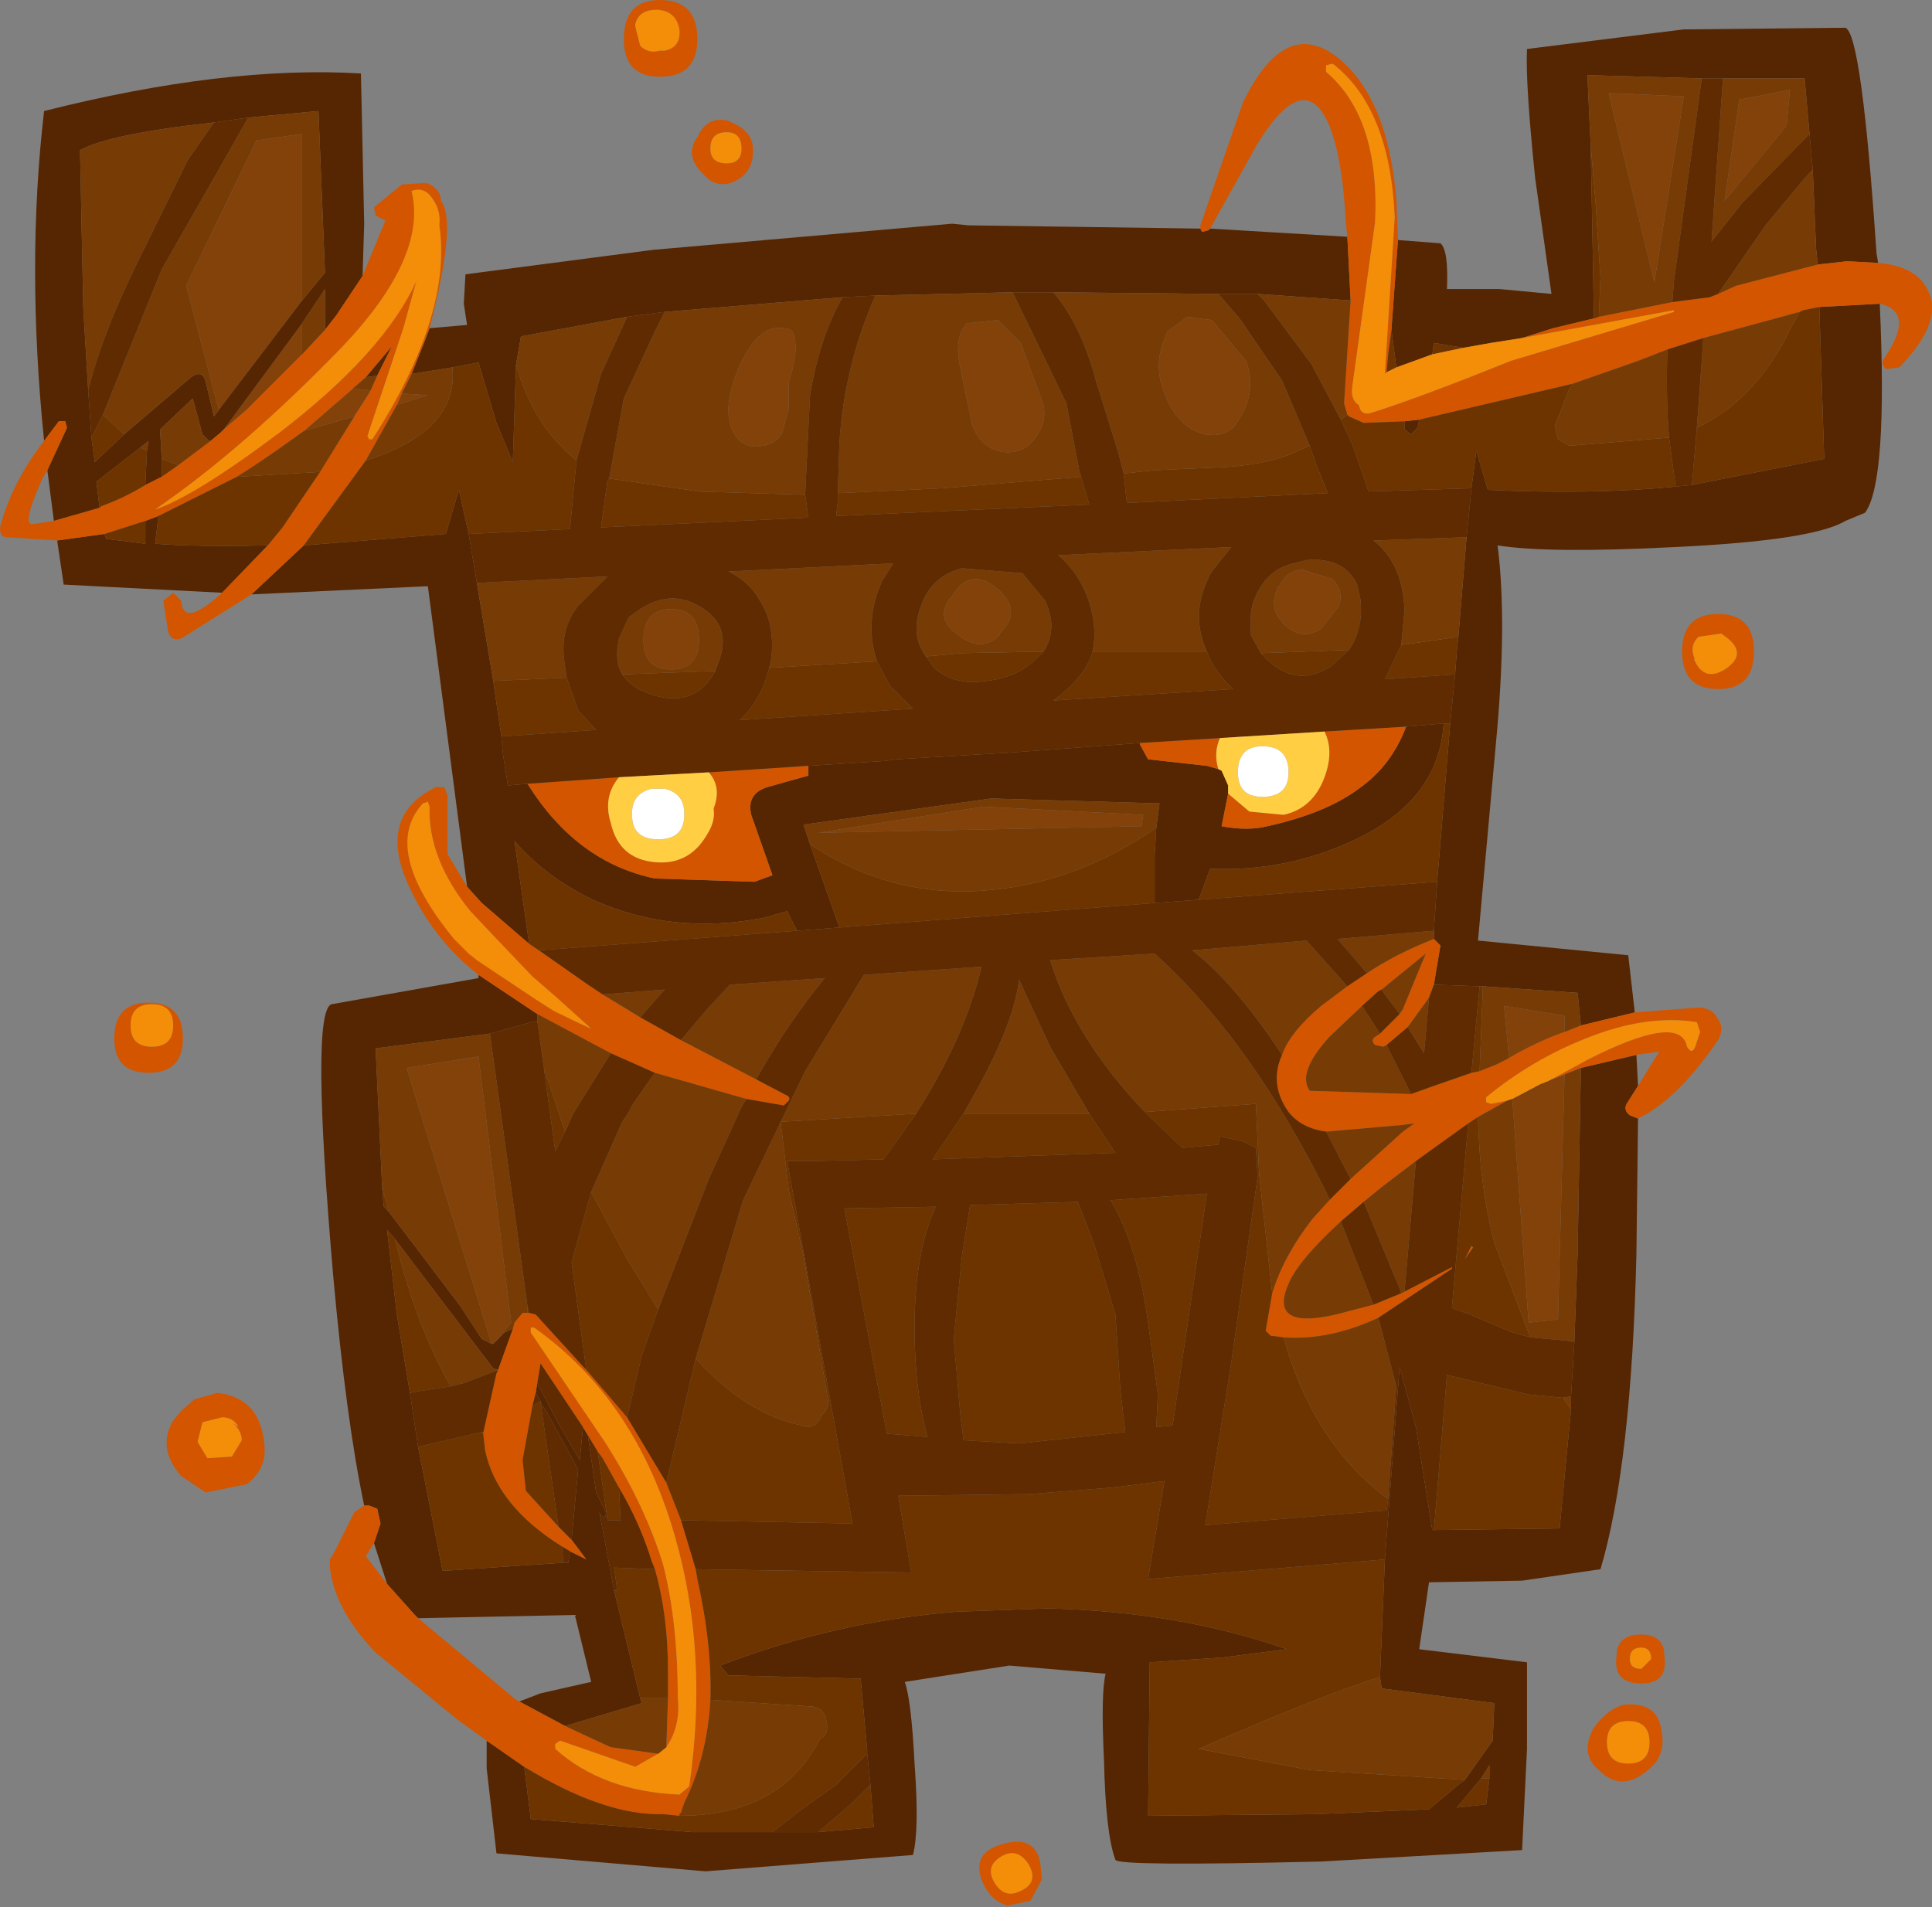
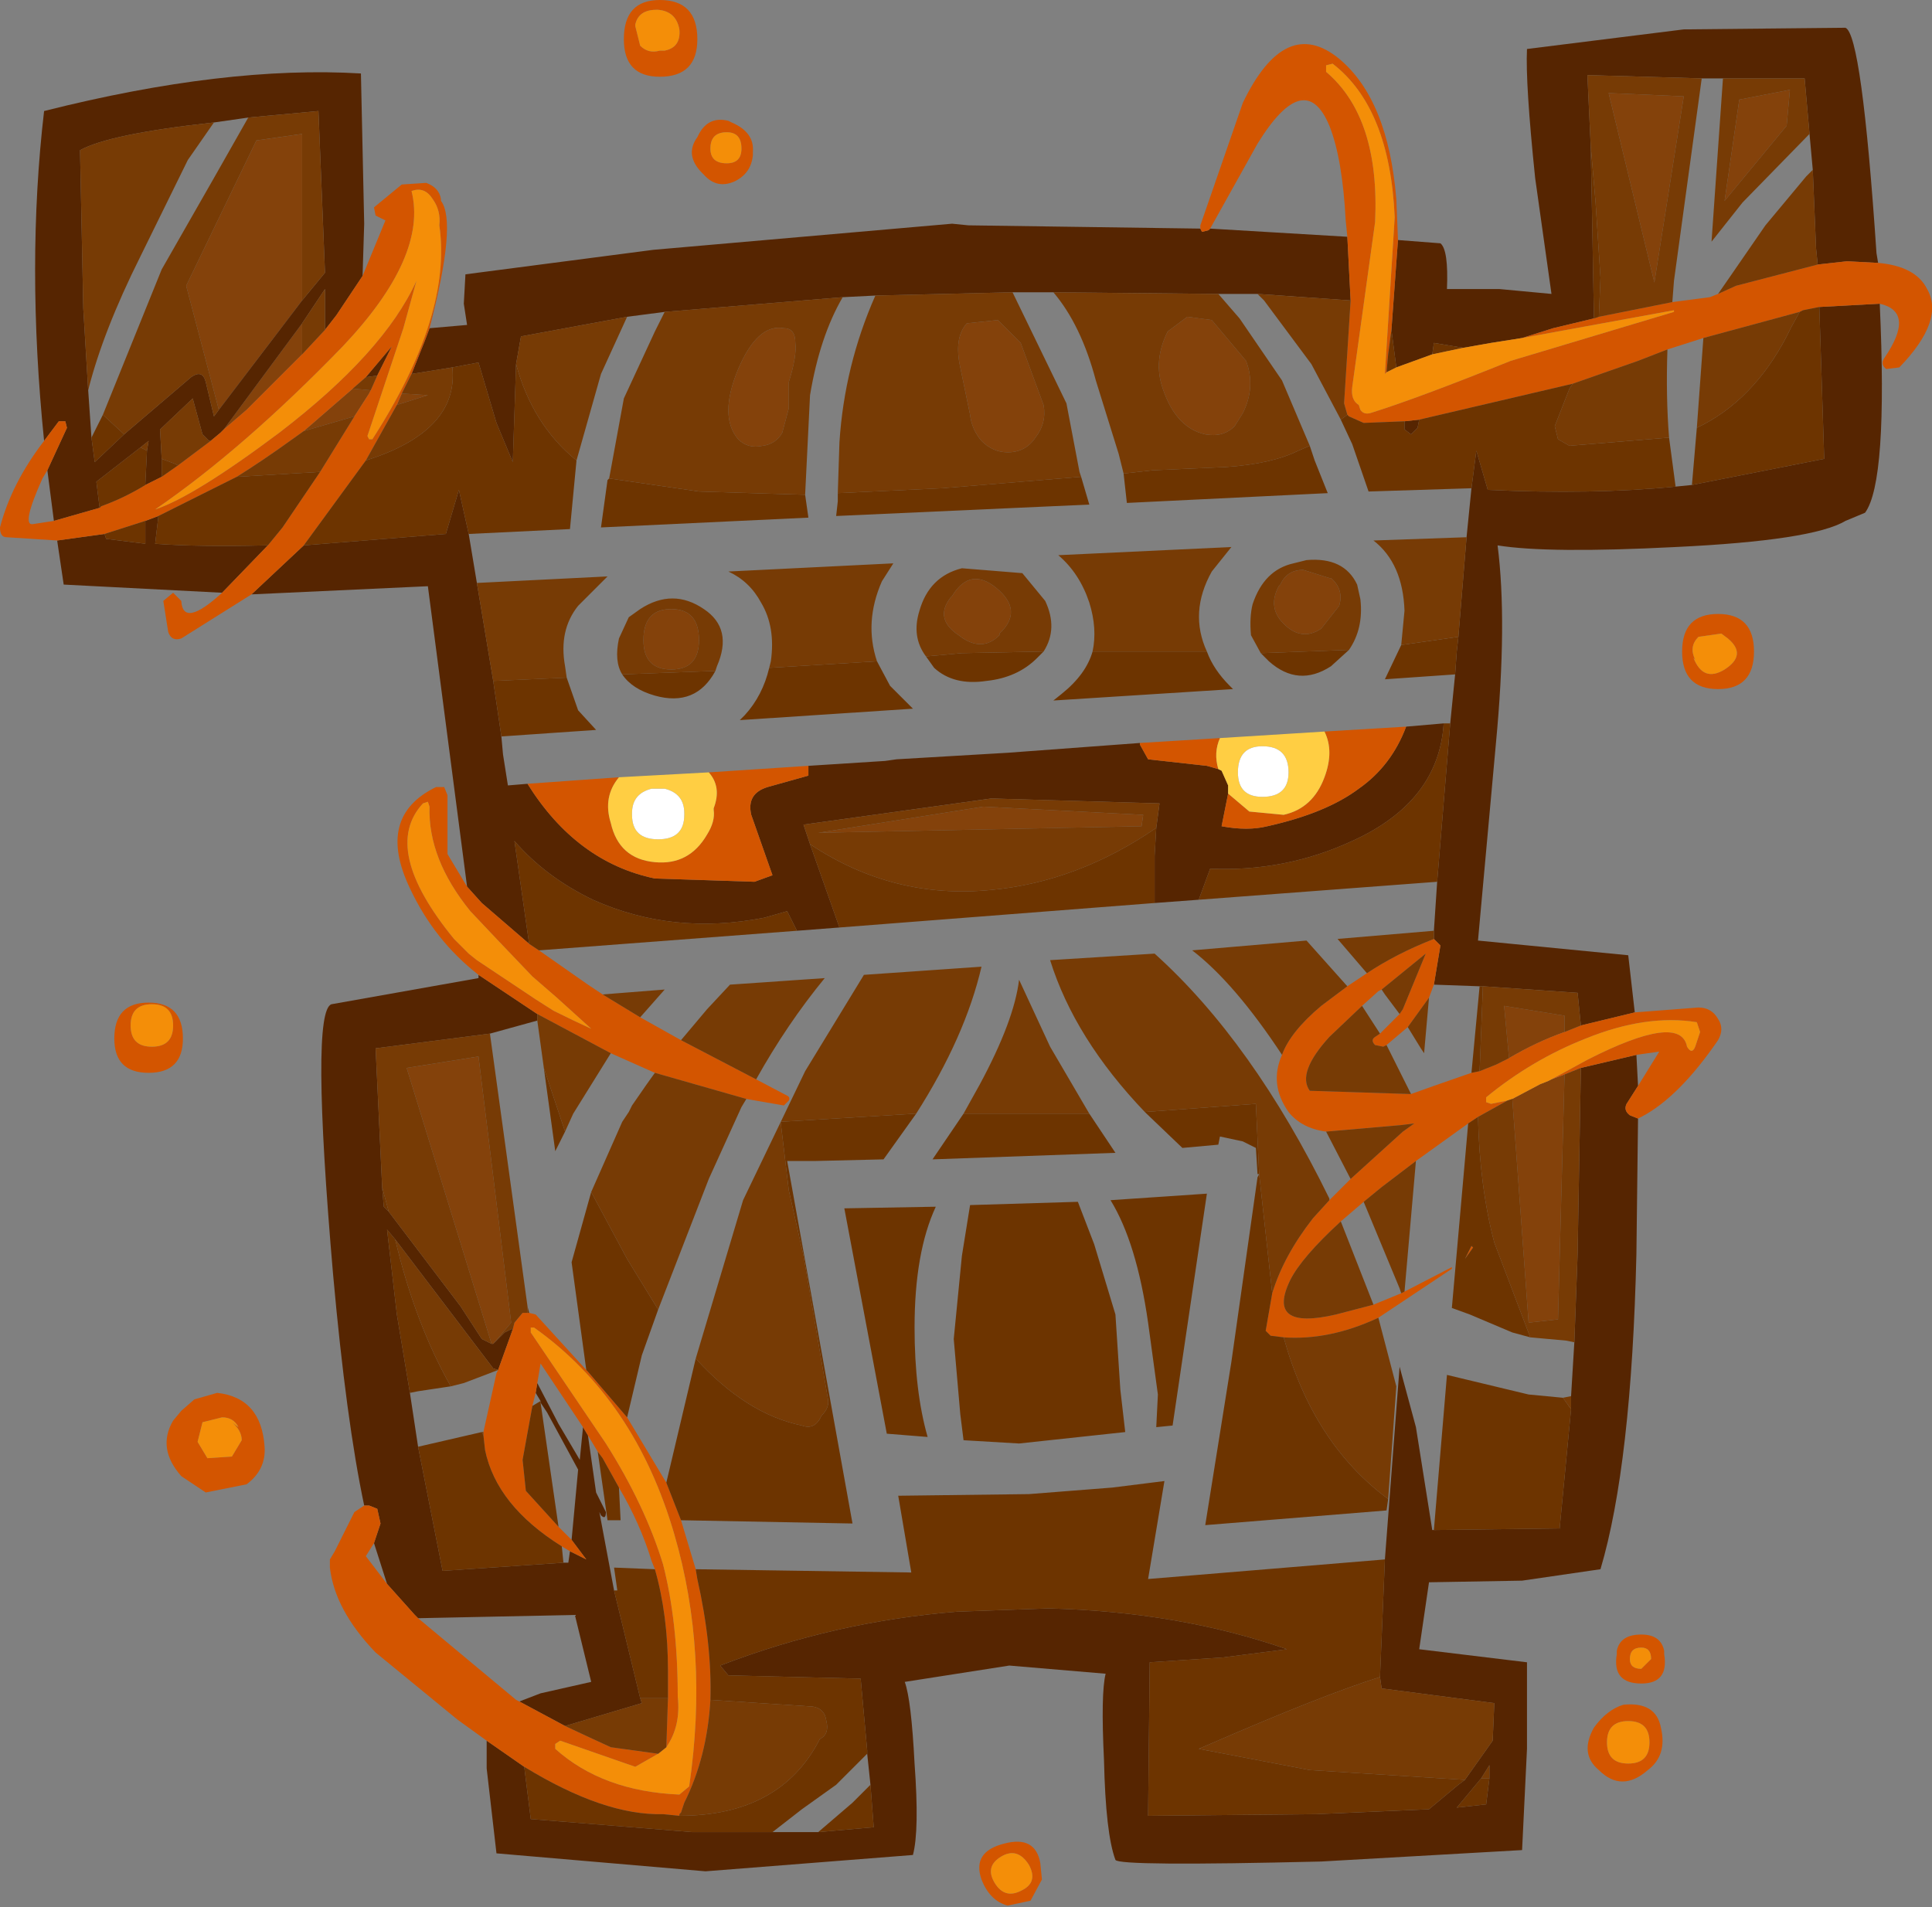
<svg xmlns="http://www.w3.org/2000/svg" version="1.1" width="59.15" height="58.4" viewBox="-29.55 -29.2 59.15 58.4" id="svg2">
  <rect x="-29.55" y="-29.2" width="59.15" height="58.4" fill="#808080" stroke="none" />
  <defs id="defs43" />
  <g id="shape_1" style="stroke-linecap:round;stroke-linejoin:round">
    <path d="m 23.25,-23.05 m 0,0 1.9,-2.3 0.1,-1.1 -1.55,0.3 -0.45,3.1 M 18.35,3.7 17.95,3.85 17.85,3.9 17.6,4 l -0.85,0.45 0.5,6.85 0.9,-0.1 0.2,-7.5 m 1.35,-30.05 1.4,5.8 0.9,-5.7 -2.3,-0.1 M 16.5,1.6 16.65,3.2 q 0.85,-0.5 1.7,-0.8 l 0,-0.5 -1.85,-0.3 m -37.75,-20.35 0.95,-1.25 0,-5.1 -1.4,0.2 -2.15,4.45 1,3.8 1.6,-2.1 m 0.95,-0.55 -2.4,3.25 0.7,-0.6 1.7,-1.7 0,-0.95 m 1.55,2 -1.5,1.3 1.55,-0.45 0.45,-0.7 0.05,-0.1 -0.55,-0.05 m 2.3,0.2 -0.8,-0.05 -0.15,0.35 0.95,-0.3 m -0.65,20.6 2.6,8.45 0.05,0 0.55,-0.65 -1,-8.15 -2.2,0.35 M 6.2,-19.05 q -0.45,0.9 -0.15,1.75 0.4,1.2 1.3,1.4 0.55,0.1 0.9,-0.25 l 0.25,-0.4 q 0.4,-0.8 0.1,-1.6 L 7.55,-19.4 6.8,-19.5 6.2,-19.05 M 1,-19.4 0.05,-19.3 q -0.4,0.45 -0.2,1.35 l 0.3,1.45 q 0.05,0.45 0.35,0.8 0.35,0.35 0.8,0.35 0.55,0 0.85,-0.45 0.35,-0.45 0.25,-1 L 1.7,-18.7 1,-19.4 m 8.75,9.3 q 0.55,0.55 1.15,0.15 l 0.55,-0.7 q 0.15,-0.5 -0.25,-0.85 l -0.05,0 -0.8,-0.25 q -0.5,0 -0.7,0.45 l -0.05,0.05 q -0.35,0.65 0.15,1.15 m -8.7,0.3 q 0.75,-0.7 -0.1,-1.4 -0.8,-0.65 -1.35,0.25 l -0.05,0.05 q -0.5,0.65 0.25,1.15 0.7,0.55 1.25,0 l 0,-0.05 m 4.4,5.55 -4.9,-0.25 -5.05,0.8 9.9,-0.2 0.05,-0.35 m -11,-14.9 q -0.8,-0.15 -1.4,1.25 -0.6,1.45 0,2.15 0.3,0.3 0.75,0.2 0.4,-0.05 0.6,-0.4 l 0.2,-0.75 0,-0.8 q 0.25,-0.8 0.2,-1.2 0,-0.45 -0.35,-0.45 m -4.3,9.55 q 0,0.9 0.85,0.9 0.85,0 0.85,-0.9 0,-0.95 -0.85,-0.95 -0.85,0 -0.85,0.95" id="path5" style="fill:#84420b;fill-opacity:1;stroke:none" />
    <path d="M 23.25,-23.05" id="path7" style="fill:none;stroke:none" />
    <path d="m 27.95,-21.15 m 0,0 -0.05,-0.3 q -0.45,-6.7 -0.95,-6.9 l -4.95,0.05 -4.8,0.6 q -0.05,1.05 0.25,3.95 l 0.5,3.55 -1.6,-0.15 -1.6,0 q 0.05,-1.2 -0.2,-1.4 l -1.3,-0.1 -0.2,2.75 0.15,1.15 1.1,-0.4 0.05,-0.35 0.9,0.15 0.85,-0.15 0.95,-0.15 0.95,-0.3 1.25,-0.3 -0.05,-2.75 -0.05,-2.55 -0.1,-2.15 3.5,0.1 0.65,0 2.5,0 0.15,1.7 0.1,1.1 0.1,2.4 0.05,0.5 0.9,-0.1 0.95,0.05 m -0.4,7.65 q 0.7,-0.95 0.45,-6.4 l -1.85,0.1 0.15,4.65 -3.8,0.75 -0.25,0.05 -0.5,0.05 q -2.55,0.25 -5.75,0.1 l -0.35,-1.2 -0.15,1.15 -0.15,1.5 -0.25,3.05 -0.05,0.45 -0.05,0.7 -0.15,1.5 -0.4,4.85 -0.1,1.5 0,0.25 0.2,0.2 -0.2,1.2 1.4,0.05 0.1,0 2.9,0.2 0.1,1 1.65,-0.4 -0.2,-1.75 -4.6,-0.45 0.55,-6.05 q 0.35,-3.7 0.05,-6.05 1.55,0.25 5.45,0.05 4.2,-0.2 5.2,-0.8 l 0.6,-0.25 m -7,22.7 0.05,-4.15 -0.25,-0.1 Q 20.15,4.8 20.25,4.6 L 20.6,4.05 20.55,3.1 l -1.7,0.4 -0.1,5.7 -0.1,2.7 -0.1,1.65 0,0.4 -0.35,3.65 -3.85,0.05 -0.05,0 -0.5,-3.15 -0.5,-1.85 -0.45,5.9 -0.15,3.6 0.05,0.35 3.45,0.45 -0.05,1.15 -0.85,1.2 -0.2,0.15 -0.9,0.75 -3.45,0.15 L 5.6,26.4 5.65,21.7 7.9,21.55 9.85,21.3 q -3.3,-1.15 -7.3,-1.25 l -2.8,0.1 Q -4,20.45 -7.5,21.8 l 0.25,0.3 4.05,0.1 0.2,2.2 0,0.1 0.1,0.95 0.1,1.3 -1.7,0.15 -1.4,0 -2.45,0 -4.95,-0.4 -0.2,-1.6 -1.15,-0.8 0,0.85 0.3,2.6 6.4,0.55 6.35,-0.5 q 0.2,-0.75 0.05,-2.8 -0.1,-1.95 -0.3,-2.5 l 3.2,-0.5 2.95,0.25 q -0.15,0.6 -0.05,2.65 0.05,2.25 0.35,3.05 0.1,0.2 6.3,0.05 l 6.15,-0.35 0.15,-3.1 0,-2.65 -3.3,-0.4 0.3,-2.05 2.85,-0.05 2.4,-0.35 q 0.95,-3.2 1.1,-9.65 m -39.9,0.65 q 0.4,4.45 0.95,7.05 l 0.1,0 0.05,0 0.25,0.1 0.1,0.45 -0.2,0.6 0.4,1.25 0.85,0.95 0.1,0.1 4.8,-0.1 0.5,2.05 -1.55,0.35 -0.65,0.25 1.4,0.75 2.35,-0.7 -0.05,-0.15 -0.8,-3.3 -0.45,-2.4 0.05,0.1 Q -11,17.35 -11,17.1 l -0.3,-0.6 -0.25,-1.75 -0.15,-0.25 -0.1,1 -0.65,-1.1 -0.65,-1.25 -0.05,0.3 0.15,0.25 0,0.05 0.2,0.3 0.95,1.75 -0.2,2.15 0.45,0.6 -0.5,-0.25 -0.05,0.35 -0.15,0 -3.7,0.25 -0.75,-3.8 -0.25,-1.65 -0.4,-2.4 -0.3,-2.6 0.25,0.3 3,3.95 0.15,0.05 0.45,-1.25 -0.05,0 -0.2,0.1 -0.35,0.35 -0.05,0 -0.3,-0.15 -0.65,-1 -2.2,-2.9 -0.15,-0.15 -0.05,-0.6 -0.2,-4.25 3.5,-0.45 1.45,-0.4 0,-0.2 -1.5,-1 -0.3,-0.2 0,0.1 -4.5,0.8 q -0.65,0.2 0.05,8.3 m 2.9,-21.1 1.2,9.2 0.45,0.5 1.45,1.25 -0.45,-3.15 q 0.95,1.1 2.4,1.8 2.45,1.1 5.25,0.55 l 0.7,-0.2 0.3,0.6 1.3,-0.1 -0.9,-2.55 -0.2,-0.6 5.75,-0.8 5.15,0.15 -0.1,0.75 -0.05,0.85 0,1.45 1.35,-0.1 0.35,-0.95 q 2.3,0.1 4.35,-0.85 2.65,-1.2 2.8,-3.6 l -1.15,0.1 q -0.45,1.2 -1.45,1.9 -1,0.75 -2.8,1.15 -0.6,0.15 -1.4,0 l 0.2,-1 0,-0.25 -0.2,-0.45 -0.1,-0.05 -0.35,-0.1 -1.8,-0.2 -0.25,-0.45 0,-0.05 -4.05,0.3 -3.4,0.2 -0.35,0.05 -2.35,0.15 0,0.3 -1.25,0.35 q -0.65,0.2 -0.5,0.85 l 0.65,1.85 -0.55,0.2 -3.05,-0.1 q -2.4,-0.5 -3.9,-2.9 l -0.6,0.05 -0.15,-0.95 -0.05,-0.55 -0.25,-1.7 -0.5,-3 -0.25,-1.5 -0.3,-1.35 -0.4,1.35 -4.35,0.35 -1.6,1.5 5.4,-0.25 m -11.15,-0.05 4.85,0.25 1.4,-1.45 -0.1,0 q -2,0.05 -3.35,-0.05 l 0.1,-0.85 -0.4,0.15 0,0.7 -1.2,-0.15 -0.05,-0.15 -1.45,0.2 0.2,1.35 m -0.6,-14.5 q -0.55,4.7 0,10.1 l 0.45,-0.6 0.2,0 0.05,0.2 -0.6,1.3 0.2,1.55 1.4,-0.4 -0.1,-0.8 1.35,-1.05 0.25,-0.2 -0.05,0.3 -0.05,1 0,0.05 0.5,-0.25 0,-0.55 -0.05,-0.9 1,-0.95 0.3,1.1 0.2,0.2 0.05,0 0.3,-0.25 0.1,-0.1 2.4,-3.25 0.7,-1.05 0,1.25 0.35,-0.45 0.8,-1.2 0.05,-1.6 -0.1,-4.6 q -4.15,-0.25 -9.7,1.15 m 12.95,6.55 -1.15,0.1 -0.15,0.4 -0.4,1 1.25,-0.2 0.8,-0.15 0.55,1.85 0.5,1.2 0.1,-3 0.15,-0.85 3.25,-0.6 1.15,-0.15 5.45,-0.45 1,-0.05 4.2,-0.1 1,0 0.25,0 5.05,0.05 1.2,0 2.85,0.2 -0.1,-1.95 -4.2,-0.25 -0.05,0.05 -0.2,0.05 -0.05,-0.1 -7.1,-0.1 -0.5,-0.05 -9.15,0.8 -5.75,0.75 -0.05,0.9 0.1,0.65 m 29.15,2.9 -0.45,0.05 0,0.25 0.2,0.15 0.2,-0.2 0.05,-0.25 m 1.65,41.9 0.25,-0.3 0.25,-0.4 0,0.4 -0.1,0.8 -0.9,0.1 0.5,-0.6 m -33.1,-44.15 -0.8,0.95 0.35,-0.05 0.45,-0.9 m -5.45,-6.85 1.05,-0.15 2.15,-0.2 0.2,4.95 -0.7,0.85 -0.95,1.25 -1.6,2.1 -0.15,0.2 -0.25,-1.05 q -0.1,-0.4 -0.45,-0.15 l -2.05,1.75 -0.9,0.85 -0.1,-0.75 -0.1,-1.45 -0.15,-2.5 -0.1,-4.85 q 0.9,-0.5 4.1,-0.85" id="path9" style="fill:#562501;fill-opacity:1;stroke:none" />
    <path d="M 27.95,-21.15" id="path11" style="fill:none;stroke:none" />
    <path d="m 13.05,-19.1 m 0,0 0.2,-2.75 -0.05,-1.25 q -0.25,-3.05 -1.75,-4.3 -1.65,-1.35 -2.95,1.35 l -1.3,3.75 0,0.1 0.05,0.1 0.2,-0.05 0.05,-0.05 1.45,-2.6 q 1.45,-2.35 2.2,-0.55 0.4,1 0.5,2.9 l 0.05,0.5 0.1,1.95 -0.2,3.15 0.1,0.35 0.05,0.05 0.45,0.2 1.25,-0.05 0.45,-0.05 4.7,-1.1 2,-0.7 0.9,-0.35 1.1,-0.35 2.95,-0.8 0.1,-0.05 0.5,-0.1 1.85,-0.1 q 1.1,0.25 0.15,1.65 -0.15,0.2 0.05,0.35 l 0.4,-0.05 q 1.4,-1.45 0.85,-2.4 -0.35,-0.7 -1.5,-0.8 L 27,-21.2 l -0.9,0.1 -2.5,0.65 -0.55,0.25 -0.25,0.1 -1.15,0.15 -2.25,0.45 -0.15,0.05 -1.25,0.3 -0.95,0.3 4.65,-0.85 0,0.05 -5,1.5 q -2.85,1.15 -4.3,1.6 -0.2,0.05 -0.3,-0.1 l -0.05,-0.15 q -0.25,-0.15 -0.2,-0.55 l 0.7,-5.05 q 0.15,-3.2 -1.5,-4.6 l 0,-0.2 0.2,-0.05 q 1.75,1.35 1.9,4.7 l -0.3,4.8 0.05,-0.05 0.05,-0.55 0.1,-0.75 m 9.4,20.75 -1.95,0.15 -1.65,0.4 -0.5,0.2 q -0.85,0.3 -1.7,0.8 l -0.4,0.2 -0.5,0.2 -0.25,0.05 -1.15,0.4 -0.7,0.25 -3.1,-0.1 q -0.4,-0.55 0.6,-1.65 l 1,-0.95 0.5,-0.45 0.1,-0.05 1.35,-1.1 -0.7,1.7 -0.1,0.15 -0.6,0.6 -0.15,0.1 q -0.15,0.1 0,0.25 l 0.25,0.05 0.1,-0.05 0.65,-0.55 0.65,-0.9 0.15,-0.4 0.2,-1.2 -0.2,-0.2 Q 13.2,0 12.3,0.6 L 11.7,1 10.9,1.6 Q 9.95,2.4 9.7,3.1 9.3,4 9.9,4.85 q 0.4,0.5 1.15,0.6 L 13.35,5.25 13.75,5.2 13.4,5.45 11.8,6.9 11.15,7.55 10.65,8.1 Q 9.75,9.25 9.4,10.4 l -0.2,1.15 0.15,0.15 0.4,0.05 q 1.4,0.1 2.9,-0.6 l 2.25,-1.5 0,-0.05 -1.45,0.75 -0.1,0.05 -0.85,0.35 -1.15,0.3 Q 9.2,11.55 9.95,10 10.3,9.3 11.5,8.2 L 12.2,7.6 12.75,7.15 13.8,6.35 15.4,5.2 15.7,5 16.6,4.5 16.1,4.6 15.95,4.55 15.95,4.4 Q 17.35,3.25 19,2.6 20.85,1.85 22.4,2.1 l 0.1,0.3 -0.15,0.45 q -0.1,0.25 -0.25,0 -0.2,-1.05 -3.05,0.4 l -1.1,0.6 0.4,-0.15 0.5,-0.2 1.7,-0.4 L 21.25,3 20.6,4.05 20.25,4.6 q -0.1,0.2 0.1,0.35 L 20.6,5.05 20.7,5 q 1.15,-0.6 2.35,-2.35 0.2,-0.35 0,-0.65 -0.2,-0.35 -0.6,-0.35 m -38,21.8 0.9,0.65 1.15,0.8 q 2.45,1.5 4.25,1.45 l 0.5,0.05 0,-0.05 0.05,-0.05 0.1,-0.3 q 0.7,-1.4 0.8,-3.15 0.05,-1.7 -0.4,-3.7 l -0.05,-0.3 -0.45,-1.5 -0.45,-1.15 -1.2,-2 -1.2,-1.4 -0.05,-0.05 -1.55,-1.7 -0.2,-0.05 -0.05,0 -0.15,0 -0.25,0.3 -0.05,0.2 -0.45,1.25 -0.05,0.1 -0.4,1.8 0,0.1 0.05,0.45 q 0.35,1.7 2.35,2.95 l 0.25,0.15 0.5,0.25 -0.45,-0.6 -0.4,-0.4 -1,-1.1 -0.1,-0.95 0.3,-1.65 0.1,-0.4 0.05,-0.3 0.1,-0.6 1.3,1.95 0.15,0.25 0.3,0.5 0.15,0.2 0.5,0.9 q 0.65,1.1 1,2.25 l 0.1,0.25 q 0.4,1.4 0.4,3.1 l 0,0.85 -0.05,1.5 q 0.45,-0.65 0.35,-1.55 0,-2.3 -0.45,-4.05 Q -9.8,16.9 -11,15 l -2.3,-3.4 0,-0.15 0.1,0 q 3.1,2.2 4.3,6.35 1.05,3.6 0.45,7.7 l -0.3,0.25 q -2.35,-0.1 -3.8,-1.4 l 0,-0.15 0.15,-0.1 2.3,0.8 0.7,-0.4 -1.45,-0.2 -0.65,-0.3 -0.75,-0.35 -1.4,-0.75 -0.1,-0.05 -3,-2.5 -0.1,-0.1 -0.85,-0.95 -0.65,-0.85 0.25,-0.4 0.2,-0.6 -0.1,-0.45 -0.25,-0.1 -0.05,0 -0.1,0 -0.3,0.2 -0.6,1.2 -0.15,0.25 0,0.25 q 0.15,1.3 1.4,2.6 l 2.5,2.05 M -17,-2 q 0.75,1.6 2.1,2.65 l 0.3,0.2 1.5,1 2.25,1.2 1.35,0.6 2.8,0.8 1.15,0.2 L -5.4,4.5 Q -5.35,4.4 -5.45,4.35 l -0.95,-0.5 -2.3,-1.2 -1.25,-0.7 -1.15,-0.7 -0.45,-0.3 -1.5,-1.05 -0.3,-0.2 -1.45,-1.25 -0.45,-0.5 -0.6,-1 0,-1.8 -0.1,-0.25 -0.25,0 q -1.85,0.9 -0.8,3.1 m -7,-7.65 2.15,-1.35 1.6,-1.5 1.9,-2.6 0.95,-1.7 0.15,-0.35 0.3,-0.6 0.4,-1 0.15,-0.4 q 0.85,-3.25 0.35,-3.9 l 0,-0.05 q -0.05,-0.35 -0.45,-0.5 l -0.75,0.05 -0.85,0.7 0.05,0.25 0.3,0.15 -0.7,1.7 -0.8,1.2 -0.35,0.45 -0.7,0.75 -1.7,1.7 -0.7,0.6 -0.1,0.1 -0.3,0.25 -1,0.75 -0.5,0.35 -0.5,0.25 q -0.65,0.4 -1.35,0.65 l -0.05,0.05 -1.4,0.4 -0.65,0.1 q -0.35,0.05 0.3,-1.4 l 0.15,-0.25 0.6,-1.3 -0.05,-0.2 -0.2,0 -0.45,0.6 q -1,1.3 -1.35,2.65 0,0.3 0.2,0.3 l 1.55,0.1 1.45,-0.2 1.25,-0.4 0.4,-0.15 2.4,-1.2 q 0.8,-0.5 1.7,-1.15 l 0.35,-0.25 1.5,-1.3 0.4,-0.35 0.8,-0.95 -0.45,0.9 -0.2,0.45 -0.05,0.1 -0.45,0.7 -1.05,1.7 -1.15,1.7 -0.45,0.55 -1.4,1.45 q -1.2,1.1 -1.25,0.25 l -0.25,-0.25 -0.3,0.25 0.15,0.95 q 0.1,0.3 0.4,0.2 m 13.4,4.25 -2.8,0.2 q 1.5,2.4 3.9,2.9 l 3.05,0.1 0.55,-0.2 -0.65,-1.85 Q -6.7,-4.9 -6.05,-5.1 l 1.25,-0.35 0,-0.3 -3.05,0.2 q 0.4,0.45 0.15,1.1 l 0,0.05 q 0.05,0.35 -0.2,0.75 -0.55,0.95 -1.6,0.85 -1.1,-0.1 -1.35,-1.2 -0.25,-0.8 0.25,-1.4 m 18.4,-1.2 -2.45,0.15 0,0.05 0.25,0.45 1.8,0.2 0.35,0.1 Q 7.6,-6.15 7.8,-6.6 M 13.5,-6.95 11,-6.8 q 0.3,0.6 0,1.4 -0.35,0.95 -1.25,1.15 L 8.7,-4.35 8.05,-4.9 l -0.2,1 q 0.8,0.15 1.4,0 1.8,-0.4 2.8,-1.15 1,-0.7 1.45,-1.9 m 8.95,-2.75 0.7,-0.1 0.2,0.15 q 0.6,0.5 -0.1,0.95 -0.65,0.4 -0.95,-0.35 L 22.35,-9 q -0.2,-0.4 0.1,-0.7 m 1.7,0.45 q 0,-1.15 -1.1,-1.15 -1.1,0 -1.1,1.15 0,1.15 1.1,1.15 1.1,0 1.1,-1.15 m -4.5,33.4 q 0,-0.65 0.65,-0.65 0.65,0 0.65,0.65 0,0.65 -0.65,0.65 -0.65,0 -0.65,-0.65 m 1.75,-2.8 q -0.1,-0.5 -0.7,-0.5 -0.65,0 -0.75,0.5 l 0,0.1 q -0.15,0.9 0.75,0.9 0.85,0 0.7,-0.9 l 0,-0.1 m -0.7,-0.1 q 0.3,0 0.3,0.35 l -0.3,0.3 q -0.35,0 -0.35,-0.3 0,-0.35 0.35,-0.35 m -1.45,2.45 q -0.45,0.8 0.15,1.3 0.7,0.7 1.5,0 0.6,-0.45 0.4,-1.3 -0.15,-0.8 -1.15,-0.7 -0.5,0.15 -0.9,0.7 m -17.3,4.2 q 0.3,0.55 -0.25,0.8 -0.5,0.25 -0.8,-0.25 -0.3,-0.5 0.2,-0.8 0.5,-0.3 0.85,0.25 M 2,29 2.35,28.35 2.3,27.85 Q 2.15,27 1.2,27.25 0.2,27.5 0.5,28.35 0.75,29 1.3,29.15 L 2,29 M -9.35,-29.2 q -1.1,0 -1.1,1.2 0,1.15 1.1,1.15 1.15,0 1.15,-1.15 0,-1.2 -1.15,-1.2 m -0.6,1.4 -0.15,-0.6 0,-0.05 q 0.1,-0.45 0.65,-0.45 l 0.05,0 q 0.55,0.05 0.65,0.6 0.05,0.55 -0.45,0.65 l -0.15,0 q -0.35,0.1 -0.6,-0.15 m 1.75,2.8 q -0.4,0.55 0.15,1.1 l 0.05,0.05 q 0.4,0.45 0.95,0.2 0.5,-0.25 0.55,-0.8 l 0,-0.1 q 0.05,-0.6 -0.65,-0.9 l -0.1,-0.05 q -0.6,-0.15 -0.9,0.4 L -8.2,-25 m -8.6,4.4 q -1,2.2 -4.2,4.65 -2.6,1.95 -3.8,2.35 2.7,-1.85 5.75,-5 2.6,-2.75 2.1,-4.75 0.4,-0.15 0.65,0.25 0.25,0.35 0.2,0.8 0.4,2.75 -2.05,6.55 l -0.1,0 -0.05,-0.1 1.1,-3.3 0.4,-1.45 m 9.95,-4.05 q 0,0.45 -0.45,0.45 -0.5,0 -0.5,-0.45 0,-0.5 0.5,-0.5 0.45,0 0.45,0.5 m -8.8,24.2 Q -17.9,-3.2 -16.6,-4.6 l 0.15,-0.05 0.05,0.15 q -0.05,1.6 1.25,3.2 l 0.85,0.9 1.05,1.1 0.75,0.65 1.05,0.95 Q -12,2.05 -12.6,1.75 L -13.15,1.4 -14.95,0.2 -15.2,0 -15.65,-0.45 m -8.3,3.05 q 0,-1.1 -1.05,-1.1 -1.05,0 -1.05,1.1 0,1.05 1.05,1.05 1.05,0 1.05,-1.05 m -1.6,-0.4 q 0,-0.65 0.65,-0.65 0.65,0 0.65,0.65 0,0.65 -0.65,0.65 -0.65,0 -0.65,-0.65 m 2.2,12.15 0.6,-0.15 q 0.35,0 0.5,0.3 l -0.2,-0.15 q 0.3,0.25 0.3,0.55 l -0.3,0.5 -0.75,0.05 -0.3,-0.5 0.15,-0.6 M -24,14 l -0.25,0.3 q -0.5,0.85 0.25,1.7 l 0.75,0.5 1.25,-0.25 q 0.6,-0.45 0.55,-1.15 -0.1,-1.5 -1.45,-1.65 l -0.7,0.2 L -24,14 M 15.5,8.95 15.3,9.35 15.55,9 15.5,8.95" id="path13" style="fill:#d35500;fill-opacity:1;stroke:none" />
-     <path d="M 13.05,-19.1" id="path15" style="fill:none;stroke:none" />
    <path d="m 13.2,-17.95 m 0,0 -0.15,-1.15 -0.1,0.75 -0.05,0.55 0.3,-0.15 m 1.15,-0.75 -0.05,0.35 0.95,-0.2 -0.9,-0.15 m 4.85,-3.5 0.05,2.75 0.15,-0.05 0.05,-1.2 -0.15,-2.3 -0.15,-1.75 0.05,2.55 m -7.45,5.75 -0.05,-0.05 -0.2,0.15 0.35,0.75 0.5,1.45 3.15,-0.1 0.15,-1.15 0.35,1.2 q 3.2,0.15 5.75,-0.1 l -0.2,-1.5 -3.05,0.25 -0.35,-0.2 -0.1,-0.4 0.45,-1.15 0.1,-0.15 -4.7,1.1 -0.05,0.25 -0.2,0.2 -0.2,-0.15 0,-0.25 -1.25,0.05 -0.45,-0.2 m 13.9,-3.25 -0.1,0.05 -0.25,0.45 q -1,2.1 -2.7,3 l -0.2,0.1 -0.15,1.75 0.25,-0.05 3.8,-0.75 -0.15,-4.65 -0.5,0.1 m -14.95,4.6 -0.15,-0.45 -0.35,0.15 Q 9.4,-15 8,-14.9 l -2.25,0.1 -0.9,0.1 0.1,0.9 6.15,-0.3 -0.4,-1 m -6.9,1.35 -0.25,-0.85 -4.25,0.35 -3.2,0.15 0,0.25 -0.05,0.45 7.75,-0.35 m -8.6,0.4 -0.1,-0.7 -3.25,-0.1 -2.75,-0.4 -0.05,0.05 -0.2,1.45 6.35,-0.3 m -7.3,0.35 0.2,-2.1 q -1.35,-1.1 -1.85,-2.95 l -0.1,3 -0.5,-1.2 -0.55,-1.85 -0.8,0.15 q 0.2,1.95 -2.65,2.85 l -1.9,2.6 4.35,-0.35 0.4,-1.35 0.3,1.35 3.1,-0.15 m 0.25,5.55 -0.35,-1 -2.25,0.1 0.25,1.7 2.9,-0.2 -0.55,-0.6 m 26.7,0.4 -0.2,0 q -0.15,2.4 -2.8,3.6 Q 9.8,-2.5 7.5,-2.6 l -0.35,0.95 7.3,-0.55 0.4,-4.85 m -2,-1.35 2.15,-0.15 0.05,-0.7 0.05,-0.45 -1.75,0.25 -0.5,1.05 m -1.65,-0.4 0.55,-0.5 -2.7,0.1 0.25,0.25 q 0.9,0.8 1.9,0.15 M 8.1,-8.2 Q 7.6,-8.7 7.4,-9.25 l -3.5,0 q -0.2,0.7 -0.95,1.3 L 2.7,-7.75 8.2,-8.1 8.1,-8.2 m -5.9,-0.85 0.2,-0.2 -2.5,0.05 -1.1,0.1 0.25,0.35 q 0.6,0.55 1.6,0.4 0.95,-0.1 1.55,-0.7 M 5.8,-3 5.85,-3.85 q -2.4,1.65 -5.05,1.9 -3,0.3 -5.55,-1.4 L -3.85,-0.8 5.8,-1.55 5.8,-3 M 15.85,1 15.75,1 15.5,3.65 15.75,3.6 15.85,1 M 9.2,11.55 9.4,10.4 9,6.75 8.9,4.6 5.5,4.85 6.65,5.95 7.75,5.85 7.8,5.6 l 0.7,0.15 0.4,0.2 0.05,0.8 0.05,0 -0.05,0.1 -0.8,5.65 -0.8,5 5.55,-0.45 0.05,-0.35 Q 10.65,15 9.75,11.75 L 9.35,11.7 9.2,11.55 M 15.7,5 l -0.3,0.2 -0.5,5.65 0.55,0.2 1.3,0.55 0.55,0.15 -1.1,-2.9 Q 15.75,7.15 15.7,5 M 15.3,9.35 15.5,8.95 15.55,9 15.3,9.35 m 2.9,8.25 0.35,-3.65 -0.25,-0.35 -1.05,-0.1 -2.5,-0.6 -0.4,4.75 3.85,-0.05 m -5.5,4.55 0.15,-3.6 -7.25,0.6 0.5,-3 -1.6,0.2 -2.55,0.2 -4,0.05 0.4,2.35 -6.6,-0.1 0.05,0.3 q 0.45,2 0.4,3.7 l 3.05,0.2 0.05,0 q 0.4,0.05 0.45,0.45 0.1,0.4 -0.2,0.55 -1.2,2.35 -4.3,2.35 l -0.5,-0.05 q -1.8,0.05 -4.25,-1.45 l 0.2,1.6 4.95,0.4 2.45,0 L -5,26.2 -3.95,25.45 -3,24.5 -3,24.4 -3.2,22.2 -7.25,22.1 -7.5,21.8 q 3.5,-1.35 7.25,-1.65 l 2.8,-0.1 q 4,0.1 7.3,1.25 L 7.9,21.55 5.65,21.7 5.6,26.4 10.75,26.35 14.2,26.2 15.1,25.45 15.3,25.3 10.55,25 7.15,24.35 7.5,24.2 q 3.45,-1.5 5.2,-2.05 m -15.5,4.6 -0.1,-1.3 -0.55,0.55 -1.05,0.9 1.7,-0.15 m -23.85,-41.8 0.9,-0.85 -0.65,-0.6 -0.35,0.7 0.1,0.75 m 0.05,0.6 0.1,0.8 0.05,-0.05 q 0.7,-0.25 1.35,-0.65 l 0,-0.05 0.05,-1 -0.2,-0.1 -1.35,1.05 m 2,-0.7 0,0.55 0.5,-0.35 -0.1,-0.05 -0.4,-0.15 m -0.5,2.6 0,-0.7 -1.25,0.4 0.05,0.15 1.2,0.15 m 3.65,0.05 0.1,0 0.45,-0.55 1.15,-1.7 -2.55,0.15 -2.4,1.2 -0.1,0.85 q 1.35,0.1 3.35,0.05 m 11.95,4.6 q 1.25,0.35 1.85,-0.75 l -0.15,0 -2.7,0.1 q 0.3,0.45 1,0.65 m -3.85,7.6 0.3,0.2 7.9,-0.6 -0.3,-0.6 -0.7,0.2 q -2.8,0.55 -5.25,-0.55 -1.45,-0.7 -2.4,-1.8 l 0.45,3.15 M -2.3,-8.2 -2.7,-8.95 -6,-8.75 q -0.2,0.85 -0.75,1.45 l -0.15,0.15 5.3,-0.35 -0.7,-0.7 m -0.2,14.5 1,-1.4 -4.15,0.25 0.25,2.1 0.45,2 0.75,4.4 q 0.05,0.25 -0.2,0.5 -0.2,0.45 -0.6,0.3 -1.7,-0.35 -3.25,-2.05 l -0.9,3.8 0.45,1.15 5.25,0.1 -2,-11.1 0.85,0 2.1,-0.05 m -7.4,6 0.5,-1.4 -0.95,-1.55 -1.1,-2.05 -0.6,2.15 0.45,3.3 0.05,0.05 1.2,1.4 0.45,-1.9 m -2.65,-6.25 0.3,-0.6 -0.65,-1.95 0.35,2.55 m -0.8,4.95 -0.05,-0.2 0,0.2 0.05,0 m -4.05,0.05 0.4,2.4 0.25,-0.05 1,-0.15 q -1.1,-1.95 -1.7,-4.5 l -0.25,-0.3 0.3,2.6 m 6.3,4.4 -0.15,-0.2 0.3,2.1 0.4,0 -0.05,-1 -0.5,-0.9 m 2,6.5 q 0,-1.7 -0.4,-3.1 l -1.25,-0.05 0.1,0.7 -0.1,0 0.8,3.3 0.85,0 0,-0.85 m -3.9,-8.2 0,-0.05 -0.25,0.15 -0.3,1.65 0.1,0.95 1,1.1 -0.55,-3.8 m -3,5.15 3.7,-0.25 -0.05,-0.5 q -2,-1.25 -2.35,-2.95 l -0.05,-0.45 -0.05,-0.1 -1.95,0.45 0.75,3.8 m 19.8,-14 -2.15,0 -1.7,0 L -1,6.3 4.6,6.1 3.8,4.9 m -0.35,2.7 -3.3,0.1 -0.25,1.55 -0.25,2.55 0.2,2.3 0.1,0.8 L 1.65,15 4.9,14.65 4.75,13.35 4.6,11.05 3.95,8.9 3.45,7.6 m 2.15,3.7 0.3,2.2 -0.05,1 0.5,-0.05 1.05,-7.1 -2.95,0.2 q 0.8,1.3 1.15,3.75 m 10.45,13.95 -0.25,0 -0.25,0.3 -0.5,0.6 0.9,-0.1 0.1,-0.8 M -0.9,7.75 -3.7,7.8 l 1.3,6.9 1.25,0.1 q -0.4,-1.4 -0.4,-3.35 0,-2.3 0.65,-3.7 m -16.75,0.15 -0.2,-0.75 0.05,0.6 0.15,0.15" id="path17" style="fill:#6d3400;fill-opacity:1;stroke:none" />
    <path d="M 13.2,-17.95" id="path19" style="fill:none;stroke:none" />
    <path d="m 14.3,-18.35 m 0,0 -1.1,0.4 -0.3,0.15 -0.05,0.05 0.3,-4.8 q -0.15,-3.35 -1.9,-4.7 l -0.2,0.05 0,0.2 q 1.65,1.4 1.5,4.6 l -0.7,5.05 q -0.05,0.4 0.2,0.55 l 0.05,0.15 q 0.1,0.15 0.3,0.1 1.45,-0.45 4.3,-1.6 l 5,-1.5 0,-0.05 -4.65,0.85 -0.95,0.15 -0.85,0.15 -0.95,0.2 M 16.1,4.6 16.6,4.5 16.75,4.45 17.6,4 l 0.25,-0.1 0.1,-0.05 1.1,-0.6 q 2.85,-1.45 3.05,-0.4 0.15,0.25 0.25,0 L 22.5,2.4 22.4,2.1 Q 20.85,1.85 19,2.6 17.35,3.25 15.95,4.4 l 0,0.15 0.15,0.05 M -8.8,22.75 q 0.1,0.9 -0.35,1.55 l -0.25,0.2 -0.7,0.4 -2.3,-0.8 -0.15,0.1 0,0.15 q 1.45,1.3 3.8,1.4 l 0.3,-0.25 q 0.6,-4.1 -0.45,-7.7 -1.2,-4.15 -4.3,-6.35 l -0.1,0 0,0.15 2.3,3.4 q 1.2,1.9 1.75,3.7 0.45,1.75 0.45,4.05 m 31.95,-32.55 -0.7,0.1 q -0.3,0.3 -0.1,0.7 L 22.3,-9.05 q 0.3,0.75 0.95,0.35 0.7,-0.45 0.1,-0.95 L 23.15,-9.8 M 20.3,23.5 q -0.65,0 -0.65,0.65 0,0.65 0.65,0.65 0.65,0 0.65,-0.65 0,-0.65 -0.65,-0.65 M 21,21.6 q 0,-0.35 -0.3,-0.35 -0.35,0 -0.35,0.35 0,0.3 0.35,0.3 L 21,21.6 M 1.7,28.7 Q 2.25,28.45 1.95,27.9 1.6,27.35 1.1,27.65 q -0.5,0.3 -0.2,0.8 0.3,0.5 0.8,0.25 m -11.8,-57.1 0.15,0.6 q 0.25,0.25 0.6,0.15 l 0.15,0 q 0.5,-0.1 0.45,-0.65 -0.1,-0.55 -0.65,-0.6 l -0.05,0 q -0.55,0 -0.65,0.45 l 0,0.05 M -21,-15.95 q 3.2,-2.45 4.2,-4.65 l -0.4,1.45 -1.1,3.3 0.05,0.1 0.1,0 q 2.45,-3.8 2.05,-6.55 0.05,-0.45 -0.2,-0.8 -0.25,-0.4 -0.65,-0.25 0.5,2 -2.1,4.75 -3.05,3.15 -5.75,5 1.2,-0.4 3.8,-2.35 m 13.7,-8.25 q 0.45,0 0.45,-0.45 0,-0.5 -0.45,-0.5 -0.5,0 -0.5,0.5 0,0.45 0.5,0.45 m -9.3,19.6 q -1.3,1.4 0.95,4.15 l 0.45,0.45 0.25,0.2 1.8,1.2 0.55,0.35 q 0.6,0.3 1.15,0.55 L -12.5,1.35 -13.25,0.7 -14.3,-0.4 -15.15,-1.3 q -1.3,-1.6 -1.25,-3.2 l -0.05,-0.15 -0.15,0.05 m -8.3,6.15 q -0.65,0 -0.65,0.65 0,0.65 0.65,0.65 0.65,0 0.65,-0.65 0,-0.65 -0.65,-0.65 m 2.15,12.65 -0.6,0.15 -0.15,0.6 0.3,0.5 0.75,-0.05 0.3,-0.5 q 0,-0.3 -0.3,-0.55 l 0.2,0.15 q -0.15,-0.3 -0.5,-0.3" id="path21" style="fill:#f48e08;fill-opacity:1;stroke:none" />
    <path d="M 14.3,-18.35" id="path23" style="fill:none;stroke:none" />
    <path d="m 19.05,-26.9 m 0,0 0.1,2.15 0.15,1.75 0.15,2.3 -0.05,1.2 2.25,-0.45 0.05,-0.65 0.85,-6.2 -3.5,-0.1 m 6.65,0.1 -2.5,0 -0.35,5 0.95,-1.2 2.05,-2.1 -0.15,-1.7 m 0.35,5.2 -0.1,-2.4 -0.2,0.2 -1.25,1.5 -1,1.45 -0.45,0.65 0.55,-0.25 2.5,-0.65 -0.05,-0.5 m -14.45,4.75 0.2,-3.15 -2.85,-0.2 0.2,0.2 1.45,1.95 0.9,1.7 0.2,-0.15 -0.1,-0.35 m 9,-1.3 -2,0.7 -0.1,0.15 -0.45,1.15 0.1,0.4 0.35,0.2 3.05,-0.25 q -0.1,-1.25 -0.05,-2.7 l -0.9,0.35 m 4.95,-1.5 -2.95,0.8 -0.2,2.75 0.2,-0.1 q 1.7,-0.9 2.7,-3 l 0.25,-0.45 M 8.4,-19.45 7.75,-20.2 2.7,-20.25 q 0.85,1 1.3,2.7 l 0.7,2.25 0.15,0.6 0.9,-0.1 2.25,-0.1 q 1.4,-0.1 2.2,-0.5 l 0.35,-0.15 -0.85,-2 -1.3,-1.9 m -5.3,2.6 -1.65,-3.4 -4.2,0.1 q -0.95,2.15 -1.1,4.5 l -0.05,1.55 3.2,-0.15 4.25,-0.35 -0.05,-0.15 -0.4,-2.1 m -7.85,-0.25 q 0.3,-1.8 1,-3 l -5.45,0.45 -0.3,0.6 -0.95,2.05 -0.45,2.45 2.75,0.4 3.25,0.1 0.15,-3.05 m -6.4,-0.65 0.8,-1.75 -3.25,0.6 -0.15,0.85 q 0.5,1.85 1.85,2.95 l 0.75,-2.65 m 0.2,6.2 -4,0.2 0.5,3 2.25,-0.1 -0.05,-0.35 q -0.2,-1.1 0.4,-1.85 l 0.9,-0.9 m 24.4,1.05 -0.1,1.05 1.75,-0.25 0.25,-3.05 -2.85,0.1 q 0.9,0.7 0.95,2.15 m -7.4,-6.8 q -0.3,-0.85 0.15,-1.75 l 0.6,-0.45 0.75,0.1 1.05,1.25 q 0.3,0.8 -0.1,1.6 l -0.25,0.4 q -0.35,0.35 -0.9,0.25 -0.9,-0.2 -1.3,-1.4 m -6,-2 0.95,-0.1 0.7,0.7 0.7,1.9 q 0.1,0.55 -0.25,1 -0.3,0.45 -0.85,0.45 -0.45,0 -0.8,-0.35 -0.3,-0.35 -0.35,-0.8 l -0.3,-1.45 q -0.2,-0.9 0.2,-1.35 m 8.7,9.55 0.3,0.55 2.7,-0.1 q 0.45,-0.65 0.35,-1.55 L 12,-11.3 q -0.4,-0.85 -1.55,-0.75 l -0.4,0.1 q -0.9,0.2 -1.25,1.25 -0.1,0.4 -0.05,0.95 m 2.15,-0.2 q -0.6,0.4 -1.15,-0.15 -0.5,-0.5 -0.15,-1.15 l 0.05,-0.05 q 0.2,-0.45 0.7,-0.45 l 0.8,0.25 0.05,0 q 0.4,0.35 0.25,0.85 l -0.55,0.7 m -7.1,-0.8 q 0.25,0.8 0.1,1.5 l 3.5,0 q -0.55,-1.2 0.15,-2.45 l 0.6,-0.75 -5.3,0.25 q 0.65,0.55 0.95,1.45 M 0.95,-11.2 q 0.85,0.7 0.1,1.4 l 0,0.05 q -0.55,0.55 -1.25,0 -0.75,-0.5 -0.25,-1.15 l 0.05,-0.05 q 0.55,-0.9 1.35,-0.25 m -2.35,0.7 q -0.25,0.8 0.2,1.4 l 1.1,-0.1 2.5,-0.05 q 0.45,-0.7 0.05,-1.55 l -0.7,-0.85 -1.85,-0.15 q -1,0.25 -1.3,1.3 m 1.95,6 4.9,0.25 -0.05,0.35 -9.9,0.2 5.05,-0.8 m -5.5,0.55 0.2,0.6 q 2.55,1.7 5.55,1.4 2.65,-0.25 5.05,-1.9 l 0.1,-0.75 -5.15,-0.15 -5.75,0.8 m 23.7,5.15 -2.9,-0.2 -0.1,2.6 0.5,-0.2 0.4,-0.2 -0.15,-1.6 1.85,0.3 0,0.5 0.5,-0.2 -0.1,-1 m -4.4,-1.65 0,-0.25 -2.95,0.25 0.9,1.05 Q 13.2,0 14.35,-0.45 M 10.9,1.6 11.7,1 10.45,-0.4 6.95,-0.1 q 1.3,1 2.75,3.2 0.25,-0.7 1.2,-1.5 m 2.45,3.65 -2.3,0.2 0.75,1.45 1.6,-1.45 0.35,-0.25 -0.4,0.05 m -2.7,2.85 0.5,-0.55 0,-0.05 Q 8.8,2.7 5.8,0 L 2.6,0.2 Q 3.35,2.6 5.5,4.85 L 8.9,4.6 9,6.75 9.4,10.4 Q 9.75,9.25 10.65,8.1 m 2,3.05 q -1.5,0.7 -2.9,0.6 0.9,3.25 3.2,4.95 l 0.25,-3.45 -0.55,-2.1 m 0.7,-0.75 0.1,-0.05 0.35,-4 -1.05,0.8 -0.55,0.45 1.1,2.65 0.05,0.15 m -2,0.65 1.15,-0.3 -1,-2.55 Q 10.3,9.3 9.95,10 9.2,11.55 11.35,11.05 M 16.6,4.5 15.7,5 q 0.05,2.15 0.5,3.85 l 1.1,2.9 1.1,0.1 0.25,0.05 0.1,-2.7 0.1,-5.7 -0.5,0.2 -0.2,7.5 -0.9,0.1 L 16.75,4.45 16.6,4.5 M 10.55,4.2 13.65,4.3 12.9,2.8 12.8,2.85 12.55,2.8 q -0.15,-0.15 0,-0.25 l 0.15,-0.1 -0.55,-0.85 -1,0.95 q -1,1.1 -0.6,1.65 M 14.1,0 12.75,1.1 12.85,1.25 13.3,1.85 13.4,1.7 14.1,0 m 0.1,1.35 -0.65,0.9 0.4,0.65 0.1,0.15 0.15,-1.7 m 4.35,12.6 0,-0.4 -0.25,0.05 0.25,0.35 M 12.75,22.5 12.7,22.15 Q 10.95,22.7 7.5,24.2 l -0.35,0.15 3.4,0.65 4.75,0.3 0.85,-1.2 0.05,-1.15 -3.45,-0.45 M 1.65,4.9 3.8,4.9 2.6,2.85 1.65,0.8 Q 1.5,2.05 0.45,4 l -0.5,0.9 1.7,0 m 14.15,20.35 0.25,0 0,-0.4 -0.25,0.4 m -35.6,-51.05 -2.15,0.2 -1.05,1.85 -1.6,2.8 -1.8,4.45 0.65,0.6 2.05,-1.75 q 0.35,-0.25 0.45,0.15 l 0.25,1.05 0.15,-0.2 -1,-3.8 2.15,-4.45 1.4,-0.2 0,5.1 0.7,-0.85 -0.2,-4.95 m -7.2,6.05 0.15,2.5 q 0.45,-1.8 1.6,-4.1 l 1.45,-2.95 0.8,-1.15 q -3.2,0.35 -4.1,0.85 l 0.1,4.85 m 2,4.05 -0.25,0.2 0.2,0.1 0.05,-0.3 m 0.35,-0.35 0.05,0.9 0.4,0.15 0.1,0.05 1,-0.75 -0.05,0 -0.2,-0.2 -0.3,-1.1 -1,0.95 m 5.05,-4.3 -0.7,1.05 0,0.95 0.7,-0.75 0,-1.25 m -1,4.6 q -0.9,0.65 -1.7,1.15 l 2.55,-0.15 1.05,-1.7 -1.55,0.45 -0.35,0.25 m 2.25,-1.9 -0.4,0.35 0.55,0.05 0.2,-0.45 -0.35,0.05 m 11.4,-0.25 q 0.6,-1.4 1.4,-1.25 0.35,0 0.35,0.45 0.05,0.4 -0.2,1.2 l 0,0.8 -0.2,0.75 q -0.2,0.35 -0.6,0.4 -0.45,0.1 -0.75,-0.2 -0.6,-0.7 0,-2.15 m -8.75,-0.05 -1.25,0.2 -0.3,0.6 0.8,0.05 -0.95,0.3 -0.95,1.7 q 2.85,-0.9 2.65,-2.85 m 5.1,8.3 q -0.15,0.7 0.1,1.1 l 2.7,-0.1 0.15,0 0.05,-0.15 q 0.5,-1.15 -0.4,-1.75 -0.95,-0.65 -1.95,0 l -0.35,0.25 -0.3,0.65 m 4.65,0.7 -0.05,0.2 3.3,-0.2 q -0.4,-1.2 0.15,-2.45 l 0.35,-0.55 -5.05,0.25 q 0.65,0.3 1,0.95 0.45,0.75 0.3,1.8 M -9,-8.7 q -0.85,0 -0.85,-0.9 0,-0.95 0.85,-0.95 0.85,0 0.85,0.95 0,0.9 -0.85,0.9 m 2.2,16.25 -1.45,4.85 q 1.55,1.7 3.25,2.05 0.4,0.15 0.6,-0.3 0.25,-0.25 0.2,-0.5 L -4.95,9.25 -5.4,7.25 -5.65,5.15 -1.5,4.9 Q 0,2.55 0.5,0.4 L -3.1,0.65 -4.9,3.6 -6.8,7.55 m 2.05,15.5 -3.05,-0.2 Q -7.9,24.6 -8.6,26 l -0.1,0.3 -0.05,0.05 0,0.05 q 3.1,0 4.3,-2.35 0.3,-0.15 0.2,-0.55 -0.05,-0.4 -0.45,-0.45 l -0.05,0 M -7.9,1.7 l -0.8,0.95 2.3,1.2 q 0.95,-1.7 2.1,-3.1 l -2.9,0.2 -0.7,0.75 m 1.05,3 0.15,-0.25 -2.8,-0.8 -0.25,0.35 -0.45,0.65 -0.1,0.2 -0.2,0.3 -0.95,2.15 1.1,2.05 0.95,1.55 1.55,-4 1,-2.2 m -5.15,0.2 1.15,-1.85 -2.25,-1.2 0,0.2 0.2,1.45 0.65,1.95 L -12,4.9 m -1.4,5.9 -1.15,-8.35 -3.5,0.45 0.2,4.25 0.2,0.75 2.2,2.9 0.65,1 0.3,0.15 -2.6,-8.45 2.2,-0.35 1,8.15 -0.55,0.65 0.35,-0.35 0.2,-0.1 0.05,0 0.05,-0.2 0.25,-0.3 0.15,0 0,-0.2 m -1.05,1.9 -3,-3.95 q 0.6,2.55 1.7,4.5 l 0.4,-0.1 1.05,-0.4 -0.15,-0.05 m 3.6,11.6 1.45,0.2 0.25,-0.2 0.05,-1.5 -0.85,0 0.05,0.15 -2.35,0.7 0.75,0.35 0.65,0.3 m -3.9,-9.55 0,-0.1 -0.05,0 0.05,0.1 m 39.9,-40.1 -1.9,2.3 0.45,-3.1 1.55,-0.3 -0.1,1.1 m -4.05,4.8 -1.4,-5.8 2.3,0.1 -0.9,5.7 M -9.95,1.95 -9.2,1.1 l -1.9,0.15 1.15,0.7" id="path25" style="fill:#773b05;fill-opacity:1;stroke:none" />
    <path d="M 19.05,-26.9" id="path27" style="fill:none;stroke:none" />
-     <path d="m 23.2,-26.8 m 0,0 -0.65,0 -0.85,6.2 -0.05,0.65 1.15,-0.15 0.25,-0.1 0.45,-0.65 1,-1.45 1.25,-1.5 0.2,-0.2 -0.1,-1.1 -2.05,2.1 -0.95,1.2 0.35,-5 m -0.6,7.95 -1.1,0.35 q -0.05,1.45 0.05,2.7 l 0.2,1.5 0.5,-0.05 0.15,-1.75 0.2,-2.75 m -10.75,3.25 -0.35,-0.75 -0.9,-1.7 -1.45,-1.95 -0.2,-0.2 -1.2,0 0.65,0.75 1.3,1.9 0.85,2 0.15,0.45 0.4,1 -6.15,0.3 -0.1,-0.9 L 4.7,-15.3 4,-17.55 q -0.45,-1.7 -1.3,-2.7 l -0.25,0 -1,0 1.65,3.4 0.4,2.1 0.05,0.15 0.25,0.85 -7.75,0.35 0.05,-0.45 0,-0.25 0.05,-1.55 q 0.15,-2.35 1.1,-4.5 l -1,0.05 q -0.7,1.2 -1,3 l -0.15,3.05 0.1,0.7 -6.35,0.3 0.2,-1.45 0.05,-0.05 0.45,-2.45 0.95,-2.05 0.3,-0.6 -1.15,0.15 -0.8,1.75 -0.75,2.65 -0.2,2.1 -3.1,0.15 0.25,1.5 4,-0.2 -0.9,0.9 q -0.6,0.75 -0.4,1.85 l 0.05,0.35 0.35,1 0.55,0.6 -2.9,0.2 0.05,0.55 0.15,0.95 0.6,-0.05 2.8,-0.2 2.75,-0.15 3.05,-0.2 2.35,-0.15 0.35,-0.05 3.4,-0.2 4.05,-0.3 2.45,-0.15 3.2,-0.2 2.5,-0.15 1.15,-0.1 0.2,0 0.15,-1.5 -2.15,0.15 0.5,-1.05 0.1,-1.05 q -0.05,-1.45 -0.95,-2.15 l 2.85,-0.1 0.15,-1.5 -3.15,0.1 -0.5,-1.45 m -4.7,13.95 -1.35,0.1 -9.65,0.75 -1.3,0.1 -7.9,0.6 1.5,1.05 0.45,0.3 1.9,-0.15 -0.75,0.85 1.25,0.7 0.8,-0.95 0.7,-0.75 2.9,-0.2 q -1.15,1.4 -2.1,3.1 l 0.95,0.5 q 0.1,0.05 0.05,0.15 l -0.15,0.15 -1.15,-0.2 -0.15,0.25 -1,2.2 -1.55,4 -0.5,1.4 -0.45,1.9 1.2,2 0.9,-3.8 L -6.8,7.55 -4.9,3.6 -3.1,0.65 0.5,0.4 Q 0,2.55 -1.5,4.9 l -1,1.4 -2.1,0.05 -0.85,0 2,11.1 -5.25,-0.1 0.45,1.5 6.6,0.1 -0.4,-2.35 4,-0.05 2.55,-0.2 1.6,-0.2 -0.5,3 7.25,-0.6 0.45,-5.9 0.5,1.85 0.5,3.15 0.05,0 0.4,-4.75 2.5,0.6 1.05,0.1 0.25,-0.05 0.1,-1.65 -0.25,-0.05 -1.1,-0.1 -0.55,-0.15 -1.3,-0.55 -0.55,-0.2 0.5,-5.65 -1.6,1.15 -0.35,4 1.45,-0.75 0,0.05 -2.25,1.5 0.55,2.1 -0.25,3.45 -0.05,0.35 -5.55,0.45 0.8,-5 L 8.95,6.85 9,6.75 8.95,6.75 8.9,5.95 8.5,5.75 7.8,5.6 7.75,5.85 6.65,5.95 5.5,4.85 Q 3.35,2.6 2.6,0.2 L 5.8,0 q 3,2.7 5.35,7.5 l 0,0.05 L 11.8,6.9 11.05,5.45 Q 10.3,5.35 9.9,4.85 9.3,4 9.7,3.1 8.25,0.9 6.95,-0.1 l 3.5,-0.3 1.25,1.4 0.6,-0.4 -0.9,-1.05 2.95,-0.25 0.1,-1.5 -7.3,0.55 M 15.75,1 14.35,0.95 14.2,1.35 14.05,3.05 13.95,2.9 13.55,2.25 12.9,2.8 13.65,4.3 14.35,4.05 15.5,3.65 15.75,1 M 12.5,10.75 13.35,10.4 13.3,10.25 12.2,7.6 l -0.7,0.6 1,2.55 m 0.15,-9.6 -0.5,0.45 0.55,0.85 0.6,-0.6 -0.45,-0.6 -0.1,-0.15 -0.1,0.05 M -2.9,25.45 -3,24.5 -3.95,25.45 -5,26.2 l -0.9,0.7 1.4,0 1.05,-0.9 0.55,-0.55 M -1,6.3 -0.05,4.9 0.45,4 Q 1.5,2.05 1.65,0.8 L 2.6,2.85 3.8,4.9 4.6,6.1 -1,6.3 m 1.15,1.4 3.3,-0.1 0.5,1.3 0.65,2.15 0.15,2.3 0.15,1.3 L 1.65,15 -0.05,14.9 -0.15,14.1 -0.35,11.8 -0.1,9.25 0.15,7.7 M 5.9,13.5 5.6,11.3 Q 5.25,8.85 4.45,7.55 l 2.95,-0.2 -1.05,7.1 -0.5,0.05 0.05,-1 m -27.85,-39.1 -1.05,0.15 -0.8,1.15 -1.45,2.95 q -1.15,2.3 -1.6,4.1 l 0.1,1.45 0.35,-0.7 1.8,-4.45 1.6,-2.8 1.05,-1.85 M -3.7,7.8 -0.9,7.75 q -0.65,1.4 -0.65,3.7 0,1.95 0.4,3.35 L -2.4,14.7 -3.7,7.8 m -5.9,10.8 q -0.35,-1.15 -1,-2.25 l 0.05,1 -0.4,0 -0.3,-2.1 -0.3,-0.5 0.25,1.75 0.3,0.6 q 0,0.25 -0.15,0.1 l -0.05,-0.1 0.45,2.4 0.1,0 -0.1,-0.7 1.25,0.05 -0.1,-0.25 m -2.2,-3.1 0.1,-1 -1.3,-1.95 -0.1,0.6 0.65,1.25 0.65,1.1 m -1.2,-1.8 -0.15,-0.25 -0.1,0.4 0.25,-0.15 m 0.2,0.35 -0.2,-0.3 0.55,3.8 0.4,0.4 0.2,-2.15 -0.95,-1.75 m 0.65,4.6 0.05,-0.35 -0.25,-0.15 0.05,0.5 0.15,0 m -4.85,-5.2 0.25,1.65 1.95,-0.45 0.05,0 0.4,-1.8 0.05,-0.1 -1.05,0.4 -0.4,0.1 -1,0.15 -0.25,0.05 M 9.05,-9.2 8.75,-9.75 Q 8.7,-10.3 8.8,-10.7 q 0.35,-1.05 1.25,-1.25 l 0.4,-0.1 q 1.15,-0.1 1.55,0.75 l 0.1,0.45 q 0.1,0.9 -0.35,1.55 l -0.55,0.5 q -1,0.65 -1.9,-0.15 L 9.05,-9.2 M 7.4,-9.25 q 0.2,0.55 0.7,1.05 l 0.1,0.1 -5.5,0.35 0.25,-0.2 q 0.75,-0.6 0.95,-1.3 0.15,-0.7 -0.1,-1.5 -0.3,-0.9 -0.95,-1.45 l 5.3,-0.25 -0.6,0.75 q -0.7,1.25 -0.15,2.45 m -8.6,0.15 q -0.45,-0.6 -0.2,-1.4 0.3,-1.05 1.3,-1.3 l 1.85,0.15 0.7,0.85 q 0.4,0.85 -0.05,1.55 l -0.2,0.2 q -0.6,0.6 -1.55,0.7 -1,0.15 -1.6,-0.4 L -1.2,-9.1 m -9.3,0.55 q -0.25,-0.4 -0.1,-1.1 l 0.3,-0.65 0.35,-0.25 q 1,-0.65 1.95,0 0.9,0.6 0.4,1.75 l -0.05,0.15 q -0.6,1.1 -1.85,0.75 -0.7,-0.2 -1,-0.65 m 7.8,-0.4 0.4,0.75 0.7,0.7 -5.3,0.35 0.15,-0.15 Q -6.2,-7.9 -6,-8.75 l 0.05,-0.2 q 0.15,-1.05 -0.3,-1.8 -0.35,-0.65 -1,-0.95 l 5.05,-0.25 -0.35,0.55 q -0.55,1.25 -0.15,2.45 m -8.75,16.25 0.95,-2.15 0.2,-0.3 0.1,-0.2 L -9.75,4 -9.5,3.65 -10.85,3.05 -12,4.9 l -0.25,0.55 -0.3,0.6 -0.35,-2.55 -0.2,-1.45 -1.45,0.4 1.15,8.35 0.05,0.2 0.2,0.05 1.55,1.7 -0.45,-3.3 0.6,-2.15" id="path29" style="fill:#602b00;fill-opacity:1;stroke:none" />
    <path d="M 23.2,-26.8" id="path31" style="fill:none;stroke:none" />
    <path d="m -7.85,-5.55 m 0,0 -2.75,0.15 q -0.5,0.6 -0.25,1.4 0.25,1.1 1.35,1.2 1.05,0.1 1.6,-0.85 0.25,-0.4 0.2,-0.75 l 0,-0.05 q 0.25,-0.65 -0.15,-1.1 M 11,-6.8 7.8,-6.6 q -0.2,0.45 -0.05,0.95 l 0.1,0.05 0.2,0.45 0,0.25 0.65,0.55 1.05,0.1 q 0.9,-0.2 1.25,-1.15 0.3,-0.8 0,-1.4 m -1.9,0.45 q 0.8,0 0.8,0.8 0,0.75 -0.8,0.75 -0.75,0 -0.75,-0.75 0,-0.8 0.75,-0.8 M -9.4,-3.5 q -0.8,0 -0.8,-0.75 l 0,-0.05 q 0,-0.6 0.6,-0.75 l 0.4,0 q 0.6,0.15 0.6,0.75 l 0,0.05 q 0,0.75 -0.8,0.75" id="path33" style="fill:#ffce43;fill-opacity:1;stroke:none" />
-     <path d="M -7.85,-5.55" id="path35" style="fill:none;stroke:none" />
    <path d="m 9.9,-5.55 m 0,0 q 0,-0.8 -0.8,-0.8 -0.75,0 -0.75,0.8 0,0.75 0.75,0.75 0.8,0 0.8,-0.75 m -20.1,1.3 q 0,0.75 0.8,0.75 0.8,0 0.8,-0.75 l 0,-0.05 q 0,-0.6 -0.6,-0.75 l -0.4,0 q -0.6,0.15 -0.6,0.75 l 0,0.05" id="path37" style="fill:#ffffff;fill-opacity:1;stroke:none" />
-     <path d="M 9.9,-5.55" id="path39" style="fill:none;stroke:none" />
  </g>
</svg>